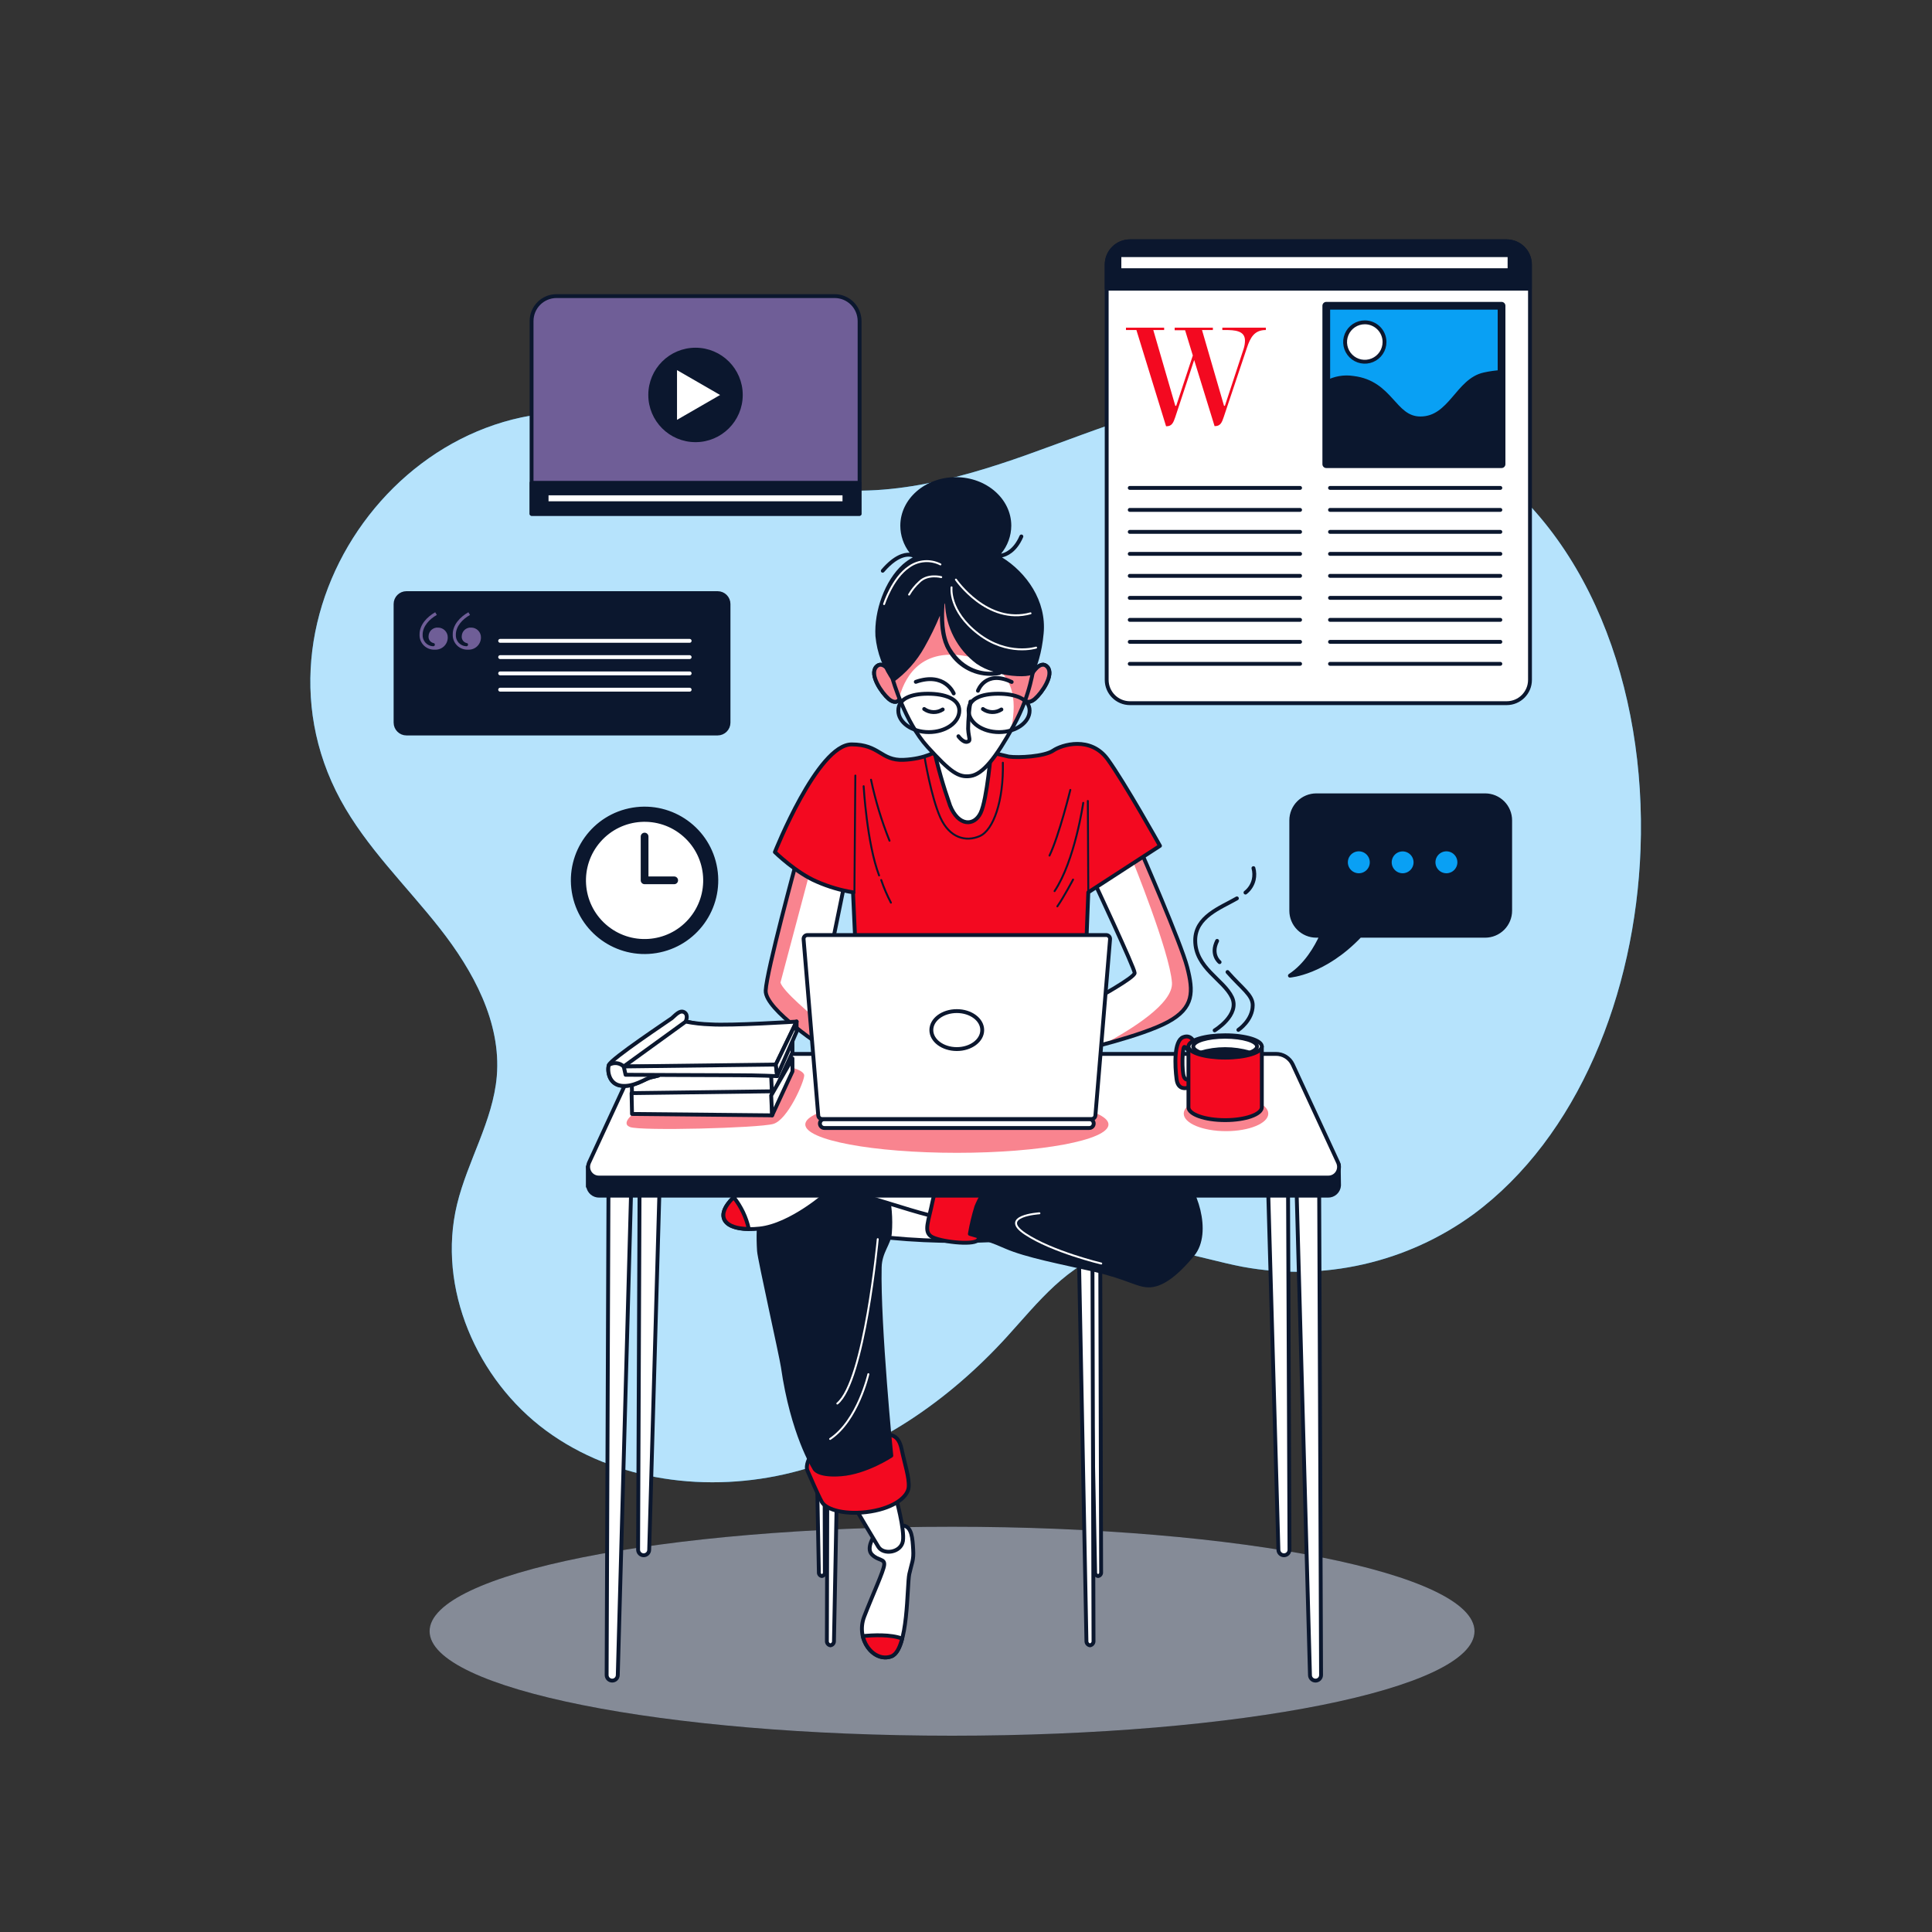
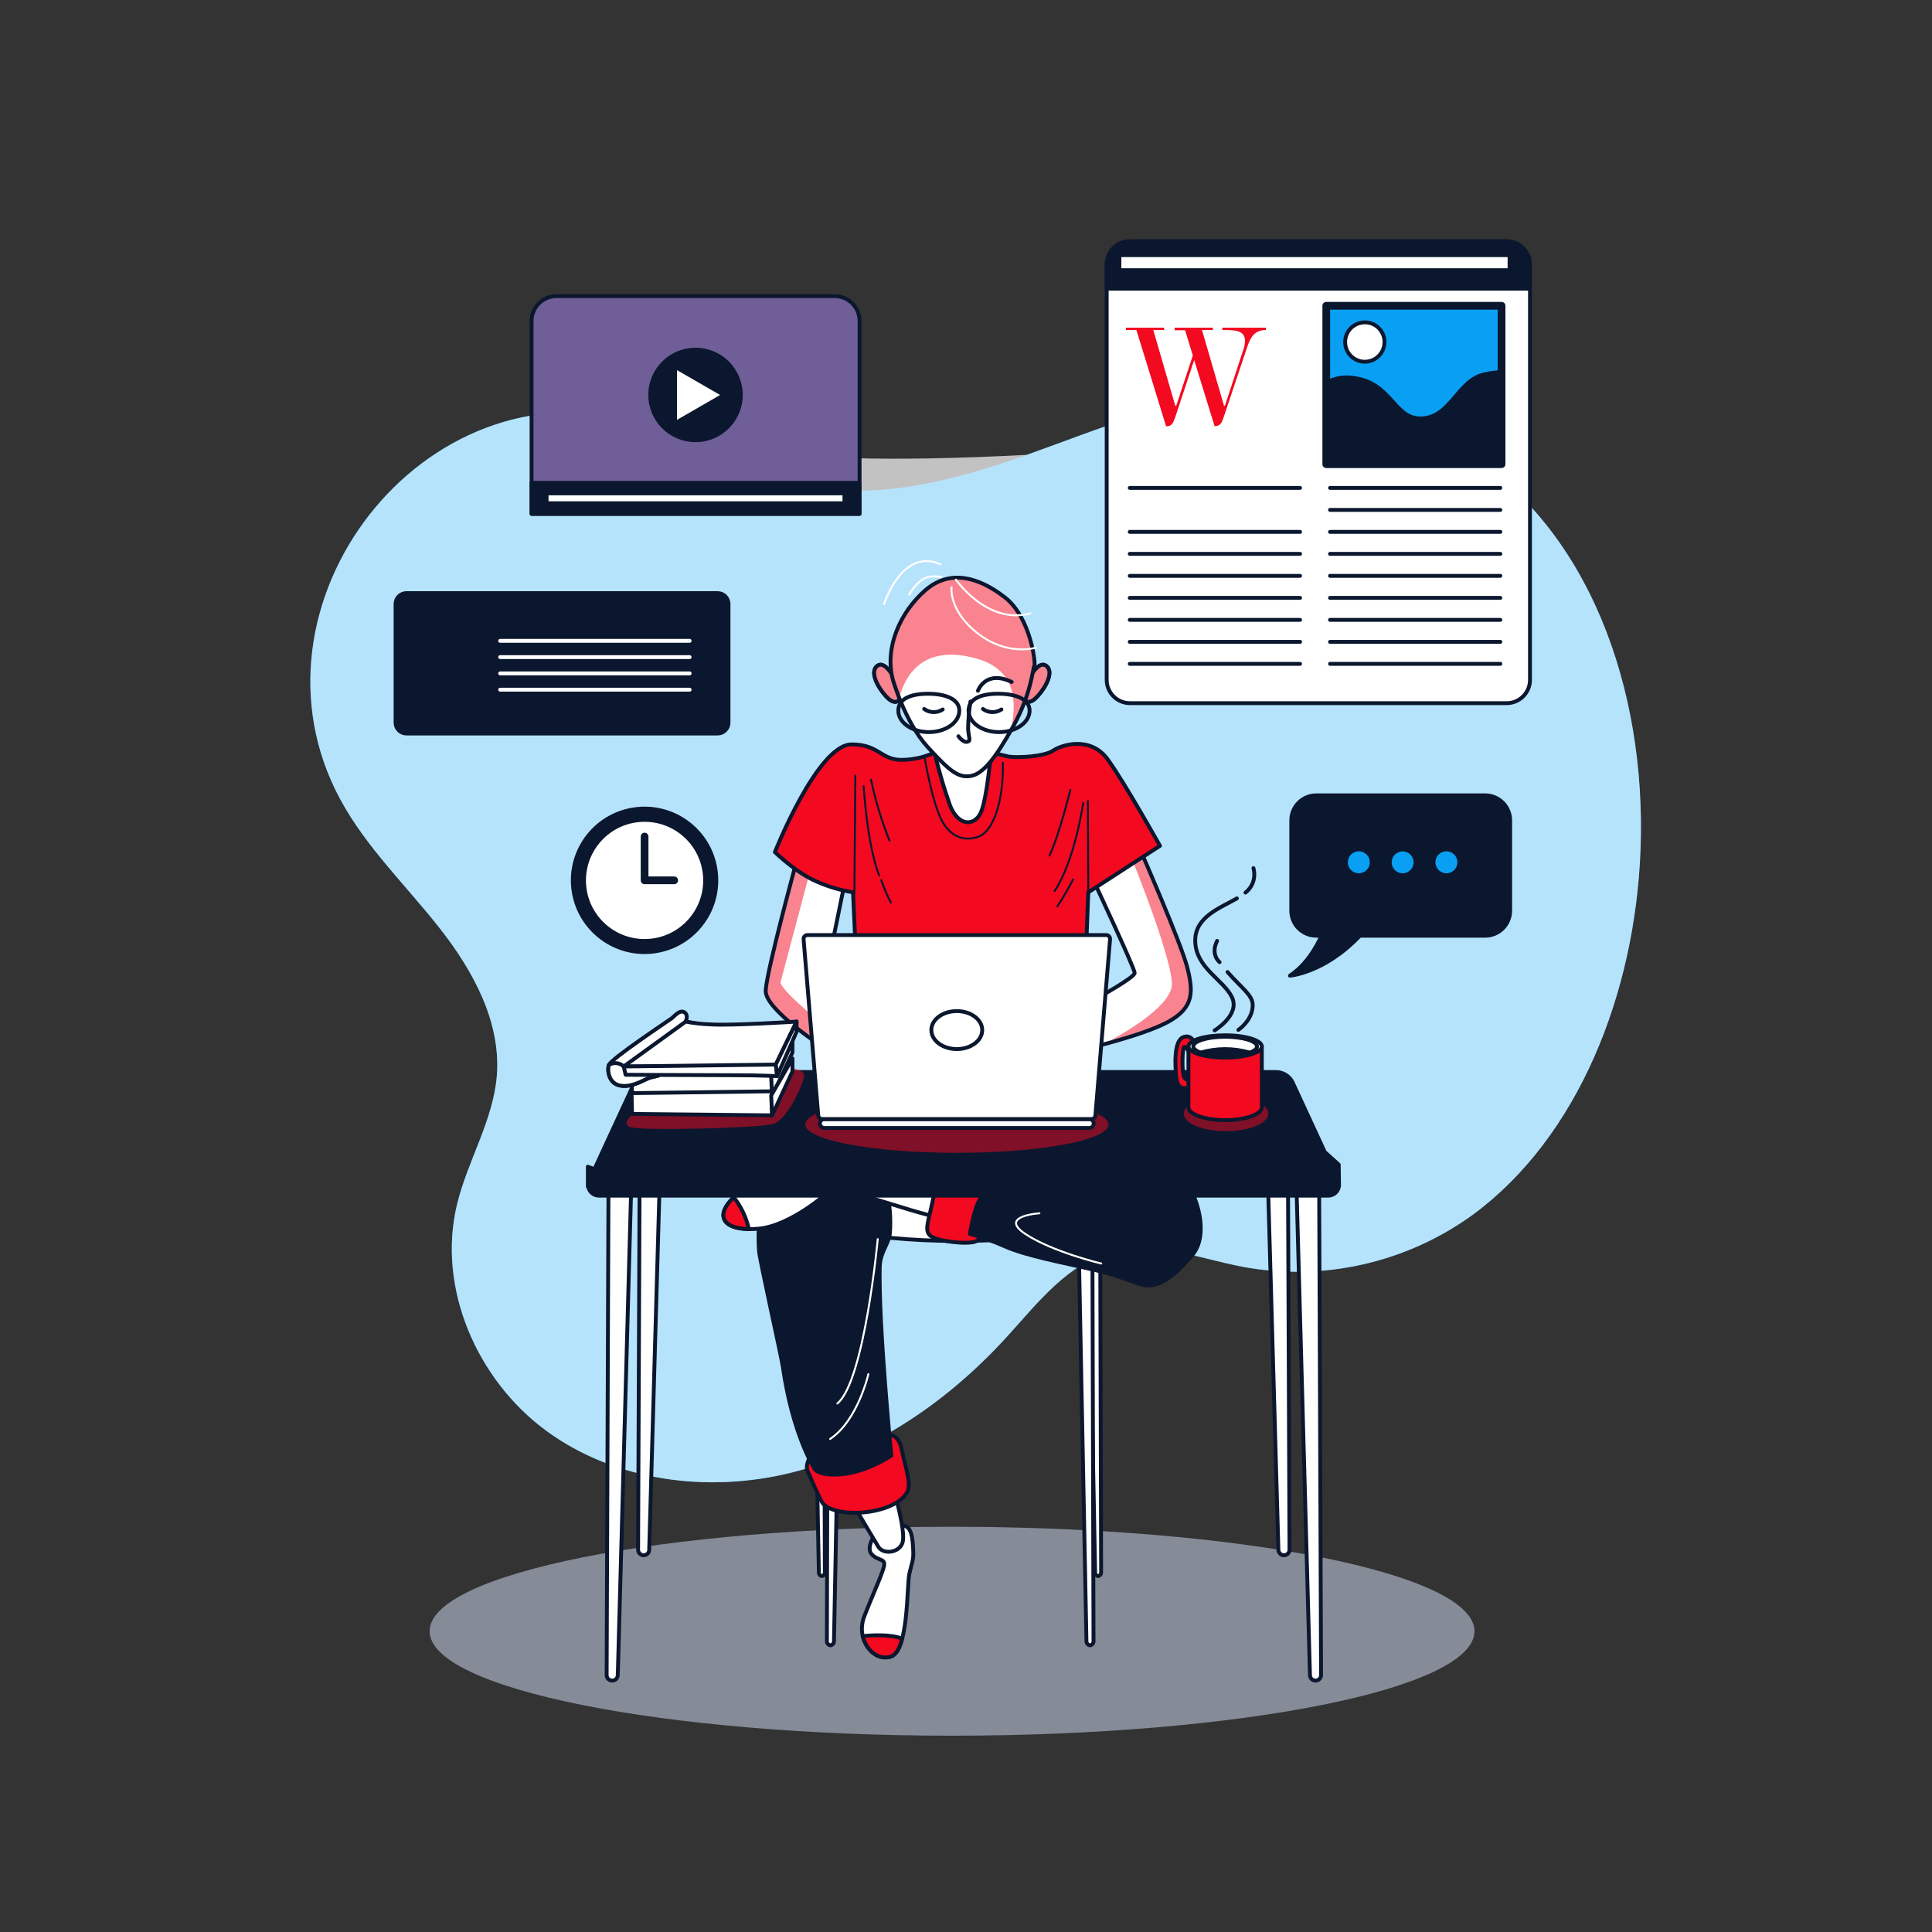
<svg xmlns="http://www.w3.org/2000/svg" width="500" height="500" viewBox="0 0 500 500" fill="none">
  <rect x="0" y="0" width="500" height="500" fill="#333333" stroke="none" />
  <path d="M424.57 219.77C426.1 178.35 411.22 136.43 378.42 116.48C362.23 106.63 343.3 100.86 324.36 101.71C304.04 102.62 284.91 110.89 265.75 117.71C246.59 124.53 225.84 129.98 206.09 125.14C191.8 121.64 179.23 112.99 165.09 109.05C109.38 93.54 60.87 156.75 88.13 207C94.82 219.32 105.13 229.2 113.8 240.23C122.47 251.26 129.74 264.58 128.57 278.55C127.57 290.12 121.01 300.42 118.28 311.7C113.06 333.31 123.42 357.08 141.33 370.25C159.24 383.42 183.4 386.49 205 381.07C226.6 375.65 245.6 362.39 260.57 345.97C268.57 337.17 276.41 326.89 287.92 323.9C298.97 321.04 310.36 325.7 321.57 327.84C331.934 329.757 342.58 329.54 352.857 327.201C363.134 324.863 372.826 320.452 381.34 314.24C408.39 294.23 423.19 257.2 424.57 219.77Z" fill="#09A0F4" />
-   <path opacity="0.7" d="M424.57 219.77C426.1 178.35 411.22 136.43 378.42 116.48C362.23 106.63 343.3 100.86 324.36 101.71C304.04 102.62 284.91 110.89 265.75 117.71C246.59 124.53 225.84 129.98 206.09 125.14C191.8 121.64 179.23 112.99 165.09 109.05C109.38 93.54 60.87 156.75 88.13 207C94.82 219.32 105.13 229.2 113.8 240.23C122.47 251.26 129.74 264.58 128.57 278.55C127.57 290.12 121.01 300.42 118.28 311.7C113.06 333.31 123.42 357.08 141.33 370.25C159.24 383.42 183.4 386.49 205 381.07C226.6 375.65 245.6 362.39 260.57 345.97C268.57 337.17 276.41 326.89 287.92 323.9C298.97 321.04 310.36 325.7 321.57 327.84C331.934 329.757 342.58 329.54 352.857 327.201C363.134 324.863 372.826 320.452 381.34 314.24C408.39 294.23 423.19 257.2 424.57 219.77Z" fill="white" />
+   <path opacity="0.7" d="M424.57 219.77C426.1 178.35 411.22 136.43 378.42 116.48C362.23 106.63 343.3 100.86 324.36 101.71C304.04 102.62 284.91 110.89 265.75 117.71C191.8 121.64 179.23 112.99 165.09 109.05C109.38 93.54 60.87 156.75 88.13 207C94.82 219.32 105.13 229.2 113.8 240.23C122.47 251.26 129.74 264.58 128.57 278.55C127.57 290.12 121.01 300.42 118.28 311.7C113.06 333.31 123.42 357.08 141.33 370.25C159.24 383.42 183.4 386.49 205 381.07C226.6 375.65 245.6 362.39 260.57 345.97C268.57 337.17 276.41 326.89 287.92 323.9C298.97 321.04 310.36 325.7 321.57 327.84C331.934 329.757 342.58 329.54 352.857 327.201C363.134 324.863 372.826 320.452 381.34 314.24C408.39 294.23 423.19 257.2 424.57 219.77Z" fill="white" />
  <path d="M246.39 449.2C321.064 449.2 381.6 437.094 381.6 422.16C381.6 407.226 321.064 395.12 246.39 395.12C171.716 395.12 111.18 407.226 111.18 422.16C111.18 437.094 171.716 449.2 246.39 449.2Z" fill="#0B172E" />
  <path opacity="0.5" d="M246.39 449.2C321.064 449.2 381.6 437.094 381.6 422.16C381.6 407.226 321.064 395.12 246.39 395.12C171.716 395.12 111.18 407.226 111.18 422.16C111.18 437.094 171.716 449.2 246.39 449.2Z" fill="white" />
  <path d="M389.93 62.45H292.44C289.11 62.45 286.41 65.15 286.41 68.48V175.95C286.41 179.28 289.11 181.98 292.44 181.98H389.93C393.26 181.98 395.96 179.28 395.96 175.95V68.48C395.96 65.15 393.26 62.45 389.93 62.45Z" fill="white" stroke="#0B172E" stroke-linecap="round" stroke-linejoin="round" />
  <path d="M292.44 62.45H389.92C391.511 62.45 393.037 63.082 394.163 64.207C395.288 65.333 395.92 66.859 395.92 68.45V74.71H286.41V68.48C286.406 67.687 286.559 66.901 286.861 66.168C287.163 65.434 287.607 64.768 288.167 64.207C288.728 63.647 289.394 63.203 290.128 62.901C290.861 62.599 291.647 62.446 292.44 62.45V62.45Z" fill="#0B172E" stroke="#0B172E" stroke-linecap="round" stroke-linejoin="round" />
  <path d="M292.38 126.27H336.46" stroke="#0B172E" stroke-linecap="round" stroke-linejoin="round" />
-   <path d="M292.38 131.96H336.46" stroke="#0B172E" stroke-linecap="round" stroke-linejoin="round" />
  <path d="M292.38 137.65H336.46" stroke="#0B172E" stroke-linecap="round" stroke-linejoin="round" />
  <path d="M292.38 143.34H336.46" stroke="#0B172E" stroke-linecap="round" stroke-linejoin="round" />
  <path d="M292.38 149.03H336.46" stroke="#0B172E" stroke-linecap="round" stroke-linejoin="round" />
  <path d="M292.38 154.73H336.46" stroke="#0B172E" stroke-linecap="round" stroke-linejoin="round" />
  <path d="M292.38 160.42H336.46" stroke="#0B172E" stroke-linecap="round" stroke-linejoin="round" />
  <path d="M292.38 166.11H336.46" stroke="#0B172E" stroke-linecap="round" stroke-linejoin="round" />
  <path d="M292.38 171.8H336.46" stroke="#0B172E" stroke-linecap="round" stroke-linejoin="round" />
  <path d="M344.21 126.27H388.29" stroke="#0B172E" stroke-linecap="round" stroke-linejoin="round" />
  <path d="M344.21 131.96H388.29" stroke="#0B172E" stroke-linecap="round" stroke-linejoin="round" />
  <path d="M344.21 137.65H388.29" stroke="#0B172E" stroke-linecap="round" stroke-linejoin="round" />
  <path d="M344.21 143.34H388.29" stroke="#0B172E" stroke-linecap="round" stroke-linejoin="round" />
  <path d="M344.21 149.03H388.29" stroke="#0B172E" stroke-linecap="round" stroke-linejoin="round" />
  <path d="M344.21 154.73H388.29" stroke="#0B172E" stroke-linecap="round" stroke-linejoin="round" />
  <path d="M344.21 160.42H388.29" stroke="#0B172E" stroke-linecap="round" stroke-linejoin="round" />
  <path d="M344.21 166.11H388.29" stroke="#0B172E" stroke-linecap="round" stroke-linejoin="round" />
  <path d="M344.21 171.8H388.29" stroke="#0B172E" stroke-linecap="round" stroke-linejoin="round" />
  <path d="M321.86 90.24C322.077 89.564 322.192 88.86 322.2 88.15C322.2 85.56 319.57 85.41 316.99 85.41H316.34V84.8H327.6V85.41C324.67 85.41 323.6 87.28 322.69 90.05L316.69 107.96C316.24 109.29 315.86 110.28 314.45 110.28H314.33L309.05 93.17L304.14 108C303.68 109.33 303.3 110.32 301.89 110.32H301.78L294.1 85.41H291.4V84.8H301.28V85.41H298.47L304.17 105.03H304.4L308.7 92L306.7 85.46H304V84.8H313.89V85.41H311.08L316.78 105.03H317L321.86 90.24Z" fill="#F30920" />
  <path d="M388.6 79.13H343.24V120.13H388.6V79.13Z" fill="#09A0F4" stroke="#0B172E" stroke-width="2" stroke-linecap="round" stroke-linejoin="round" />
  <path d="M388.6 96.27C387.079 96.357 385.567 96.567 384.08 96.9C377.19 98.4 375.39 108.29 367.6 108.29C360.7 108.29 360.11 99 350.22 97.8C347.814 97.421 345.35 97.858 343.22 99.04V120.13H388.6V96.27Z" fill="#0B172E" stroke="#0B172E" stroke-linecap="round" stroke-linejoin="round" />
  <path d="M358.31 88.51C358.312 89.52 358.014 90.507 357.455 91.347C356.895 92.187 356.099 92.843 355.166 93.23C354.234 93.617 353.208 93.719 352.217 93.522C351.227 93.326 350.318 92.84 349.604 92.126C348.89 91.412 348.404 90.503 348.207 89.513C348.011 88.522 348.113 87.496 348.5 86.564C348.887 85.631 349.543 84.835 350.383 84.275C351.223 83.716 352.21 83.418 353.22 83.42C354.57 83.42 355.865 83.956 356.819 84.911C357.774 85.865 358.31 87.16 358.31 88.51V88.51Z" fill="white" stroke="#0B172E" stroke-linecap="round" stroke-linejoin="round" />
  <path d="M390.67 66.04H289.7V69.93H390.67V66.04Z" fill="white" stroke="#0B172E" stroke-linecap="round" stroke-linejoin="round" />
  <path d="M384.37 205.83H340.66C338.941 205.83 337.293 206.513 336.078 207.728C334.863 208.943 334.18 210.591 334.18 212.31V235.69C334.18 237.409 334.863 239.057 336.078 240.272C337.293 241.487 338.941 242.17 340.66 242.17H342C340.64 245.17 338 249.77 333.83 252.5C333.83 252.5 342.7 251.88 351.94 242.17H384.35C386.069 242.17 387.717 241.487 388.932 240.272C390.147 239.057 390.83 237.409 390.83 235.69V212.31C390.83 210.595 390.15 208.95 388.939 207.735C387.728 206.52 386.085 205.835 384.37 205.83V205.83Z" fill="#0B172E" stroke="#0B172E" stroke-linecap="round" stroke-linejoin="round" />
  <path d="M355 223.17C355.002 222.509 354.807 221.861 354.441 221.311C354.075 220.76 353.553 220.33 352.943 220.076C352.332 219.822 351.66 219.755 351.011 219.884C350.362 220.012 349.766 220.331 349.298 220.798C348.831 221.266 348.512 221.862 348.384 222.511C348.255 223.16 348.322 223.832 348.576 224.443C348.83 225.054 349.26 225.575 349.811 225.941C350.361 226.308 351.009 226.502 351.67 226.5C352.552 226.497 353.398 226.146 354.022 225.522C354.646 224.898 354.997 224.052 355 223.17V223.17Z" fill="#09A0F4" stroke="#0B172E" stroke-linecap="round" stroke-linejoin="round" />
  <path d="M366.33 223.17C366.33 222.511 366.135 221.868 365.769 221.32C365.403 220.772 364.883 220.346 364.274 220.094C363.666 219.842 362.996 219.776 362.35 219.904C361.704 220.033 361.111 220.35 360.645 220.815C360.18 221.281 359.862 221.874 359.734 222.52C359.605 223.166 359.671 223.836 359.923 224.444C360.175 225.053 360.602 225.573 361.15 225.939C361.698 226.305 362.341 226.5 363 226.5C363.882 226.497 364.728 226.146 365.352 225.522C365.976 224.898 366.327 224.052 366.33 223.17V223.17Z" fill="#09A0F4" stroke="#0B172E" stroke-linecap="round" stroke-linejoin="round" />
  <path d="M377.67 223.17C377.672 222.509 377.478 221.862 377.112 221.312C376.746 220.761 376.225 220.332 375.615 220.077C375.005 219.823 374.333 219.755 373.685 219.883C373.036 220.011 372.44 220.328 371.972 220.795C371.504 221.261 371.185 221.857 371.055 222.505C370.925 223.153 370.991 223.825 371.243 224.436C371.496 225.047 371.924 225.569 372.473 225.936C373.023 226.304 373.669 226.5 374.33 226.5C375.213 226.497 376.06 226.146 376.685 225.522C377.311 224.899 377.665 224.053 377.67 223.17Z" fill="#09A0F4" stroke="#0B172E" stroke-linecap="round" stroke-linejoin="round" />
  <path d="M144 76.63H216C217.713 76.63 219.356 77.311 220.568 78.522C221.779 79.734 222.46 81.377 222.46 83.09V133H137.57V83.09C137.57 81.382 138.246 79.743 139.451 78.533C140.656 77.322 142.292 76.638 144 76.63V76.63Z" fill="#6F5E97" stroke="#0B172E" stroke-linecap="round" stroke-linejoin="round" />
  <path d="M222.42 124.95H137.57V132.97H222.42V124.95Z" fill="#0B172E" stroke="#0B172E" stroke-linecap="round" stroke-linejoin="round" />
  <path d="M218.54 127.69H141.46V130.23H218.54V127.69Z" fill="white" stroke="#0B172E" stroke-linecap="round" stroke-linejoin="round" />
  <path d="M180 113.93C186.473 113.93 191.72 108.683 191.72 102.21C191.72 95.737 186.473 90.49 180 90.49C173.527 90.49 168.28 95.737 168.28 102.21C168.28 108.683 173.527 113.93 180 113.93Z" fill="#0B172E" stroke="#0B172E" stroke-linecap="round" stroke-linejoin="round" />
  <path d="M174.71 94.92L187.36 102.22L174.71 109.52V94.92Z" fill="white" stroke="#0B172E" stroke-linecap="round" stroke-linejoin="round" />
  <path d="M185.72 153.5H105.19C103.633 153.5 102.37 154.763 102.37 156.32V187.01C102.37 188.567 103.633 189.83 105.19 189.83H185.72C187.277 189.83 188.54 188.567 188.54 187.01V156.32C188.54 154.763 187.277 153.5 185.72 153.5Z" fill="#0B172E" stroke="#0B172E" stroke-linecap="round" stroke-linejoin="round" />
-   <path d="M112.63 158.45L113.05 159.15C111.15 160.21 109.38 162.07 109.38 164.25C109.356 164.624 109.406 165 109.529 165.355C109.652 165.709 109.844 166.036 110.095 166.315C110.345 166.595 110.649 166.821 110.988 166.982C111.327 167.142 111.695 167.233 112.07 167.25C112.35 167.25 112.54 167.11 112.54 166.83C112.54 166.55 112.4 166.46 112.12 166.41C111.742 166.308 111.414 166.075 111.192 165.752C110.97 165.43 110.87 165.039 110.91 164.65C110.917 164.339 110.988 164.034 111.117 163.751C111.246 163.469 111.431 163.216 111.661 163.007C111.892 162.798 112.162 162.639 112.455 162.538C112.749 162.437 113.06 162.397 113.37 162.42C113.707 162.421 114.04 162.49 114.35 162.622C114.66 162.754 114.94 162.947 115.174 163.19C115.408 163.432 115.591 163.719 115.713 164.033C115.834 164.348 115.891 164.683 115.88 165.02C115.875 165.443 115.785 165.861 115.615 166.249C115.445 166.636 115.199 166.986 114.891 167.276C114.583 167.566 114.219 167.791 113.822 167.938C113.425 168.085 113.003 168.15 112.58 168.13C112.054 168.164 111.528 168.087 111.034 167.905C110.54 167.722 110.089 167.438 109.712 167.07C109.335 166.702 109.04 166.259 108.844 165.77C108.649 165.281 108.559 164.756 108.58 164.23C108.55 161.7 110.5 159.66 112.63 158.45ZM121.22 158.45L121.64 159.15C119.73 160.21 117.97 162.07 117.97 164.25C117.944 164.625 117.994 165.001 118.116 165.356C118.238 165.711 118.431 166.038 118.681 166.318C118.932 166.598 119.236 166.824 119.576 166.984C119.916 167.145 120.285 167.235 120.66 167.25C120.94 167.25 121.13 167.11 121.13 166.83C121.13 166.55 120.99 166.46 120.71 166.41C120.332 166.308 120.003 166.075 119.782 165.752C119.56 165.43 119.46 165.039 119.5 164.65C119.506 164.339 119.575 164.033 119.704 163.749C119.833 163.466 120.018 163.212 120.248 163.004C120.479 162.795 120.749 162.635 121.044 162.535C121.338 162.434 121.65 162.395 121.96 162.42C122.297 162.421 122.63 162.49 122.94 162.622C123.25 162.754 123.53 162.947 123.764 163.19C123.998 163.432 124.181 163.719 124.303 164.033C124.424 164.348 124.481 164.683 124.47 165.02C124.464 165.443 124.373 165.86 124.202 166.247C124.032 166.634 123.785 166.983 123.478 167.273C123.17 167.563 122.807 167.788 122.411 167.935C122.014 168.083 121.592 168.149 121.17 168.13C120.645 168.162 120.119 168.085 119.625 167.901C119.132 167.718 118.682 167.434 118.306 167.066C117.929 166.699 117.633 166.257 117.438 165.768C117.242 165.28 117.151 164.756 117.17 164.23C117.13 161.7 119.08 159.66 121.22 158.45Z" fill="#6F5E97" />
  <path d="M129.44 165.85H178.48" stroke="white" stroke-linecap="round" stroke-linejoin="round" />
  <path d="M129.44 170.06H178.48" stroke="white" stroke-linecap="round" stroke-linejoin="round" />
  <path d="M129.44 174.27H178.48" stroke="white" stroke-linecap="round" stroke-linejoin="round" />
  <path d="M129.44 178.49H178.48" stroke="white" stroke-linecap="round" stroke-linejoin="round" />
  <path d="M169.803 246.16C179.925 244.507 186.791 234.963 185.139 224.841C183.487 214.719 173.942 207.852 163.82 209.505C153.698 211.157 146.832 220.701 148.484 230.823C150.136 240.945 159.681 247.812 169.803 246.16Z" fill="#0B172E" stroke="#0B172E" stroke-linecap="round" stroke-linejoin="round" />
  <path d="M178.59 238.193C184.301 231.691 183.659 221.79 177.156 216.079C170.654 210.368 160.753 211.01 155.042 217.513C149.331 224.016 149.973 233.917 156.476 239.627C162.979 245.338 172.88 244.696 178.59 238.193Z" fill="white" stroke="#0B172E" stroke-linecap="round" stroke-linejoin="round" />
  <path d="M166.82 216.5V227.83H174.48" stroke="#0B172E" stroke-width="2" stroke-linecap="round" stroke-linejoin="round" />
  <path d="M283 227.87C283 227.87 293.65 250.6 293.65 251.8C293.65 253 284.2 258.14 282.4 259.22C281.004 260.015 279.565 260.733 278.09 261.37L279.17 271.9C279.17 271.9 295.44 268.19 302.26 264.48C309.08 260.77 308.84 256.58 307.26 250.36C305.68 244.14 295.17 220.1 295.17 220.1L283 227.87Z" fill="white" />
  <g style="mix-blend-mode:multiply" opacity="0.5">
    <path d="M302.23 264.48C309.05 260.77 308.81 256.58 307.23 250.36C305.65 244.14 295.14 220.1 295.14 220.1L293.44 221.18L292.9 222.18C292.9 222.18 302.71 246.26 303.3 254.28C303.7 259.67 292.85 266.39 285.68 270.23C291 268.82 298.24 266.65 302.23 264.48Z" fill="#F30920" />
  </g>
  <path d="M283 227.87C283 227.87 293.65 250.6 293.65 251.8C293.65 253 284.2 258.14 282.4 259.22C281.004 260.015 279.565 260.733 278.09 261.37L279.17 271.9C279.17 271.9 295.44 268.19 302.26 264.48C309.08 260.77 308.84 256.58 307.26 250.36C305.68 244.14 295.17 220.1 295.17 220.1L283 227.87Z" stroke="#0B172E" stroke-linecap="round" stroke-linejoin="round" />
  <path d="M206.16 222.85C206.16 222.85 198.39 251.32 198.16 256.35C197.93 261.38 213.59 271.3 214.16 271.9C214.73 272.5 213.27 254.6 213.27 254.6L218.58 228.6L206.16 222.85Z" fill="white" />
  <g style="mix-blend-mode:multiply" opacity="0.5">
    <path d="M209.72 225.18L209.55 224.41L206.16 222.85C206.16 222.85 198.39 251.32 198.16 256.35C197.93 261.38 213.59 271.3 214.16 271.9C214.39 272.14 214.3 269.46 214.11 266.15C209.45 262.2 202.76 256.64 201.98 254.3" fill="#F30920" />
  </g>
  <path d="M206.16 222.85C206.16 222.85 198.39 251.32 198.16 256.35C197.93 261.38 213.59 271.3 214.16 271.9C214.73 272.5 213.27 254.6 213.27 254.6L218.58 228.6L206.16 222.85Z" stroke="#0B172E" stroke-linecap="round" stroke-linejoin="round" />
  <path d="M242.65 194.25C242.65 194.25 239.65 196.41 233.8 196.65C227.95 196.89 227.67 192.65 220.4 192.65C211.59 192.65 200.54 220.52 200.54 220.52C200.54 220.52 206.04 225.91 211.43 228.18C214.412 229.486 217.547 230.41 220.76 230.93L221.6 249.24H280.94L281.65 230.93L300.2 218.9C300.2 218.9 291.1 202.63 286.68 196.53C282.26 190.43 274.83 192.7 272.56 194.25C270.29 195.8 263.56 196.17 261.08 195.81C257.845 195.094 254.647 194.216 251.5 193.18C251.5 193.18 247.68 190 242.65 194.25Z" fill="#F30920" stroke="#0B172E" stroke-linecap="round" stroke-linejoin="round" />
  <path d="M221.36 200.71L221.12 231.1" stroke="#0B172E" stroke-width="0.5" stroke-linecap="round" stroke-linejoin="round" />
  <path d="M223.51 203.47C223.51 203.47 224.35 218.3 227.51 226.56" stroke="#0B172E" stroke-width="0.5" stroke-linecap="round" stroke-linejoin="round" />
  <path d="M228.06 227.75C228.743 229.766 229.582 231.725 230.57 233.61" stroke="#0B172E" stroke-width="0.5" stroke-linecap="round" stroke-linejoin="round" />
  <path d="M225.42 201.79C226.555 207.182 228.158 212.466 230.21 217.58" stroke="#0B172E" stroke-width="0.5" stroke-linecap="round" stroke-linejoin="round" />
  <path d="M277 204.42C277 204.42 274.13 216.15 271.61 221.42" stroke="#0B172E" stroke-width="0.5" stroke-linecap="round" stroke-linejoin="round" />
  <path d="M281.65 230.98L281.53 207.29" stroke="#0B172E" stroke-width="0.5" stroke-linecap="round" stroke-linejoin="round" />
  <path d="M280.34 207.77C280.34 207.77 278.18 222.77 272.92 230.62" stroke="#0B172E" stroke-width="0.5" stroke-linecap="round" stroke-linejoin="round" />
  <path d="M277.71 227.63C277.71 227.63 275.31 232.18 273.64 234.57" stroke="#0B172E" stroke-width="0.5" stroke-linecap="round" stroke-linejoin="round" />
  <path d="M239.3 196.05C239.3 196.05 240.98 206.34 243.37 211.6C245.76 216.86 249.95 217.94 253.54 216.39C257.13 214.84 259.76 207.17 259.54 197.39" stroke="#0B172E" stroke-width="0.5" stroke-linecap="round" stroke-linejoin="round" />
  <path d="M230.81 174.51C230.81 174.51 228.53 170.57 226.74 172.6C224.95 174.63 228.18 179.3 229.97 180.85C231.76 182.4 233.08 181.45 232.97 179.78C232.86 178.11 230.81 174.51 230.81 174.51Z" fill="#F30920" stroke="#0B172E" stroke-linecap="round" stroke-linejoin="round" />
  <path opacity="0.5" d="M230.81 174.51C230.81 174.51 228.53 170.57 226.74 172.6C224.95 174.63 228.18 179.3 229.97 180.85C231.76 182.4 233.08 181.45 232.97 179.78C232.86 178.11 230.81 174.51 230.81 174.51Z" fill="white" />
  <path d="M230.81 174.51C230.81 174.51 228.53 170.57 226.74 172.6C224.95 174.63 228.18 179.3 229.97 180.85C231.76 182.4 233.08 181.45 232.97 179.78C232.86 178.11 230.81 174.51 230.81 174.51Z" stroke="#0B172E" stroke-linecap="round" stroke-linejoin="round" />
  <path d="M267 174.51C267 174.51 269.27 170.57 271.07 172.6C272.87 174.63 269.63 179.3 267.84 180.85C266.05 182.4 264.72 181.45 264.84 179.78C264.96 178.11 267 174.51 267 174.51Z" fill="#F30920" stroke="#0B172E" stroke-linecap="round" stroke-linejoin="round" />
  <path opacity="0.5" d="M267 174.51C267 174.51 269.27 170.57 271.07 172.6C272.87 174.63 269.63 179.3 267.84 180.85C266.05 182.4 264.72 181.45 264.84 179.78C264.96 178.11 267 174.51 267 174.51Z" fill="white" />
  <path d="M267 174.51C267 174.51 269.27 170.57 271.07 172.6C272.87 174.63 269.63 179.3 267.84 180.85C266.05 182.4 264.72 181.45 264.84 179.78C264.96 178.11 267 174.51 267 174.51Z" stroke="#0B172E" stroke-linecap="round" stroke-linejoin="round" />
  <path d="M241.57 193.42C242.7 198.526 244.139 203.559 245.88 208.49C248.04 213.87 252.1 213.87 253.78 210.4C255.46 206.93 256.53 194 256.53 194C256.53 194 245.28 195.57 241.57 193.42Z" fill="white" stroke="#0B172E" stroke-linecap="round" stroke-linejoin="round" />
  <path d="M231.05 175.83C231.05 175.83 234.16 186.83 240.05 193.3C245.94 199.77 248.05 201.3 251.18 200.83C254.31 200.36 257.64 196.29 262.3 187.83C266.96 179.37 267.3 172.88 267.69 172.28C268.08 171.68 266.69 159.72 260.03 154.57C253.37 149.42 245.91 147.16 239.45 152.78C232.99 158.4 228.89 167.57 231.05 175.83Z" fill="white" />
  <g style="mix-blend-mode:multiply" opacity="0.5">
    <path d="M260 154.53C253.3 149.39 245.88 147.12 239.42 152.74C232.96 158.36 228.89 167.57 231.05 175.83C231.05 175.83 231.64 177.95 232.81 180.83C232.807 180.461 232.857 180.094 232.96 179.74C234.39 175.21 238.61 166.44 252.81 170.46C264.09 173.64 262.71 183.56 261.66 188.85L262.27 187.75C266.94 179.26 267.27 172.8 267.66 172.2C268.05 171.6 266.7 159.68 260 154.53Z" fill="#F30920" />
  </g>
  <path d="M231.05 175.83C231.05 175.83 234.16 186.83 240.05 193.3C245.94 199.77 248.05 201.3 251.18 200.83C254.31 200.36 257.64 196.29 262.3 187.83C266.96 179.37 267.3 172.88 267.69 172.28C268.08 171.68 266.69 159.72 260.03 154.57C253.37 149.42 245.91 147.16 239.45 152.78C232.99 158.4 228.89 167.57 231.05 175.83Z" stroke="#0B172E" stroke-linecap="round" stroke-linejoin="round" />
  <path d="M251.15 181.57C250.779 183.906 250.579 186.265 250.55 188.63C250.67 191.02 251.39 191.74 250.31 191.98C249.23 192.22 248.04 190.54 248.04 190.54" stroke="#0B172E" stroke-linecap="round" stroke-linejoin="round" />
  <path d="M239.18 183.49C239.873 183.991 240.702 184.27 241.556 184.291C242.411 184.313 243.253 184.075 243.97 183.61" stroke="#0B172E" stroke-linecap="round" stroke-linejoin="round" />
  <path d="M254.38 183.49C255.072 183.99 255.898 184.269 256.751 184.29C257.604 184.312 258.444 184.074 259.16 183.61" stroke="#0B172E" stroke-linecap="round" stroke-linejoin="round" />
-   <path d="M246.82 179.46C246.82 179.46 244.54 173.83 237.01 176.46" stroke="#0B172E" stroke-linecap="round" stroke-linejoin="round" />
  <path d="M253.09 178.77C253.09 178.77 255 173.26 261.82 176.49" stroke="#0B172E" stroke-linecap="round" stroke-linejoin="round" />
  <path d="M248.27 183.9C248.27 186.98 244.74 189.47 240.38 189.47C236.02 189.47 232.48 186.98 232.48 183.9C232.48 180.82 235.78 179.54 240.14 179.54C244.5 179.54 248.27 180.83 248.27 183.9Z" stroke="#0B172E" stroke-linecap="round" stroke-linejoin="round" />
  <path d="M266.46 183.9C266.46 186.98 262.92 189.47 258.56 189.47C254.2 189.47 250.67 186.98 250.67 183.9C250.67 180.82 253.96 179.54 258.32 179.54C262.68 179.54 266.46 180.83 266.46 183.9Z" stroke="#0B172E" stroke-linecap="round" stroke-linejoin="round" />
  <path d="M165.63 279.83L165.14 401.06C165.14 401.442 165.292 401.808 165.562 402.078C165.832 402.348 166.198 402.5 166.58 402.5V402.5C166.952 402.5 167.31 402.355 167.577 402.095C167.844 401.836 168 401.482 168.01 401.11L171.47 280L165.63 279.83Z" fill="white" stroke="#0B172E" stroke-linecap="round" stroke-linejoin="round" />
  <path d="M157.47 308.17L157 433.5C156.999 433.69 157.035 433.877 157.107 434.053C157.179 434.228 157.285 434.387 157.419 434.521C157.553 434.655 157.712 434.761 157.887 434.833C158.063 434.905 158.251 434.941 158.44 434.94V434.94C158.812 434.94 159.169 434.797 159.438 434.54C159.706 434.282 159.865 433.931 159.88 433.56L163.33 308.33L157.47 308.17Z" fill="white" stroke="#0B172E" stroke-linecap="round" stroke-linejoin="round" />
  <path d="M333.23 279.83L333.72 401.06C333.721 401.249 333.685 401.436 333.614 401.61C333.543 401.785 333.438 401.944 333.305 402.078C333.172 402.211 333.014 402.318 332.84 402.39C332.665 402.463 332.479 402.5 332.29 402.5V402.5C331.917 402.5 331.558 402.355 331.289 402.096C331.02 401.837 330.863 401.483 330.85 401.11L327.4 280L333.23 279.83Z" fill="white" stroke="#0B172E" stroke-linecap="round" stroke-linejoin="round" />
  <path d="M341.4 308.17L341.89 433.5C341.891 433.69 341.855 433.877 341.783 434.053C341.711 434.228 341.605 434.387 341.471 434.521C341.337 434.655 341.178 434.761 341.003 434.833C340.827 434.905 340.64 434.941 340.45 434.94V434.94C340.079 434.94 339.723 434.796 339.456 434.539C339.189 434.282 339.033 433.931 339.02 433.56L335.56 308.33L341.4 308.17Z" fill="white" stroke="#0B172E" stroke-linecap="round" stroke-linejoin="round" />
  <path d="M214.29 313.38L214 424.62C213.968 424.898 214.045 425.177 214.215 425.398C214.385 425.62 214.634 425.768 214.91 425.81V425.81C215.18 425.773 215.425 425.634 215.596 425.422C215.767 425.21 215.85 424.941 215.83 424.67L218 313.51L214.29 313.38Z" fill="white" stroke="#0B172E" stroke-linecap="round" stroke-linejoin="round" />
  <path d="M284.7 309.8L284.97 406.88C284.993 407.115 284.925 407.35 284.78 407.536C284.635 407.722 284.424 407.845 284.19 407.88C283.957 407.845 283.747 407.722 283.604 407.535C283.46 407.349 283.394 407.114 283.42 406.88L281.57 309.88L284.7 309.8Z" fill="white" stroke="#0B172E" stroke-linecap="round" stroke-linejoin="round" />
  <path d="M213.2 309.8L213.47 406.88C213.493 407.115 213.425 407.35 213.28 407.536C213.135 407.722 212.924 407.845 212.69 407.88C212.457 407.845 212.247 407.722 212.104 407.535C211.96 407.349 211.894 407.114 211.92 406.88L210.07 309.88L213.2 309.8Z" fill="white" stroke="#0B172E" stroke-linecap="round" stroke-linejoin="round" />
  <path d="M282.69 313.38L283 424.62C283.032 424.898 282.955 425.177 282.785 425.398C282.615 425.62 282.366 425.768 282.09 425.81C281.821 425.77 281.578 425.631 281.407 425.42C281.237 425.209 281.152 424.941 281.17 424.67L279 313.51L282.69 313.38Z" fill="white" stroke="#0B172E" stroke-linecap="round" stroke-linejoin="round" />
  <path d="M248 321.17C272.577 321.17 292.5 316.617 292.5 311C292.5 305.383 272.577 300.83 248 300.83C223.423 300.83 203.5 305.383 203.5 311C203.5 316.617 223.423 321.17 248 321.17Z" fill="white" stroke="#0B172E" stroke-linecap="round" stroke-linejoin="round" />
  <path d="M226.33 397.33C226.33 397.33 224 400.67 225.67 402.33C227.34 403.99 229 403.33 228.83 405C228.66 406.67 226 412.33 223.67 418.33C221.34 424.33 226.17 430.33 230.67 428.67C235.17 427.01 234.67 410.33 235.33 407.33C235.99 404.33 236.5 403.83 236.33 401C236.16 398.17 236 395.17 233.83 394.83C231.66 394.49 227.33 396.17 226.33 397.33Z" fill="white" stroke="#0B172E" stroke-linecap="round" stroke-linejoin="round" />
  <path d="M233.48 424.07C230.48 422.93 225.88 423.16 223.29 423.42C224.16 427.19 227.49 429.84 230.67 428.67C232 428.18 232.87 426.4 233.48 424.07Z" fill="#F30920" stroke="#0B172E" stroke-linecap="round" stroke-linejoin="round" />
  <path d="M221.17 390C221.17 390 226 398.17 227.33 400.33C228.66 402.49 233.17 401.83 233.67 398.83C234.17 395.83 231.83 387.5 231.83 387.5L221.83 390H221.17Z" fill="white" stroke="#0B172E" stroke-linecap="round" stroke-linejoin="round" />
  <path d="M209.67 377C209.67 377 208.33 379.17 209 380.67C209.67 382.17 211.5 386.5 212.67 388.67C213.84 390.84 219.17 392.17 225.33 391.17C231.49 390.17 235 387.33 235.17 384.83C235.34 382.33 234.17 379 233.33 375C232.49 371 230.33 371.17 227.33 371.17C224.33 371.17 212.17 374.67 209.67 377Z" fill="#F30920" stroke="#0B172E" stroke-linecap="round" stroke-linejoin="round" />
  <path d="M227.67 328C227.76 323.9 230.13 321.88 230.31 319.07C230.592 315.355 230.285 311.619 229.4 308L224.84 301.77C211.72 301.94 202.32 302.16 202.17 302.21C201.67 302.37 201.33 305.21 201 307.54C201 307.54 195.43 308.25 196.43 323.75C196.57 325.91 202.19 350.9 202.6 353.75C205.1 371.16 210.67 379.88 210.67 379.88C210.67 379.88 211.17 382.05 217.67 381.55C224.17 381.05 230.67 376.72 230.67 376.72C230.67 376.72 227.33 342.83 227.67 328Z" fill="#0B172E" stroke="#0B172E" stroke-linecap="round" stroke-linejoin="round" />
  <path d="M200.1 305C200.1 305 193.21 306 188.99 310.82C184.77 315.64 188.35 318.82 196.55 317.96C204.75 317.1 214.21 308.71 214.61 308.26C215.01 307.81 206.06 302.11 200.1 305Z" fill="white" stroke="#0B172E" stroke-linecap="round" stroke-linejoin="round" />
  <path d="M212.33 308C216.72 308.226 221.075 308.896 225.33 310C231 311.67 241 315 243.33 315C245.66 315 245 306.33 245 304.67C245 303.01 215 302 211.33 302C207.66 302 212.33 308 212.33 308Z" fill="white" stroke="#0B172E" stroke-linecap="round" stroke-linejoin="round" />
  <path d="M245 304.67C245 304.67 242.33 306 241.33 311C240.33 316 239 318.67 241 320C243 321.33 251.67 322.33 253 321C254.33 319.67 258 313 258.67 308.67C259.34 304.34 245 304.67 245 304.67Z" fill="#F30920" stroke="#0B172E" stroke-linecap="round" stroke-linejoin="round" />
  <path d="M256.33 306.33C254.78 308.109 253.542 310.138 252.67 312.33C251.963 314.625 251.405 316.963 251 319.33C254.19 320.205 257.309 321.321 260.33 322.67C265.67 325 274.67 326.67 283.33 328.67C291.99 330.67 294.33 332.67 297.33 332.67C300.33 332.67 304 330.33 308.67 324.67C313.34 319.01 309.33 307 304.67 303.33C300.01 299.66 275 296.67 271.67 297.67C268.34 298.67 256.33 306.33 256.33 306.33Z" fill="#0B172E" stroke="#0B172E" stroke-linecap="round" stroke-linejoin="round" />
  <path d="M193.79 318.05C193.131 315.058 191.797 312.257 189.89 309.86C189.58 310.15 189.28 310.45 188.99 310.78C185.28 315 187.6 318 193.79 318.05Z" fill="#F30920" stroke="#0B172E" stroke-linecap="round" stroke-linejoin="round" />
  <path d="M227.16 320.69C227.16 320.69 223.72 357.5 216.7 363.23" stroke="white" stroke-width="0.5" stroke-linecap="round" stroke-linejoin="round" />
  <path d="M224.73 355.63C224.73 355.63 222 367.63 214.84 372.4" stroke="white" stroke-width="0.5" stroke-linecap="round" stroke-linejoin="round" />
  <path d="M269 314C269 314 258.33 314.67 265.33 319.33C272.33 323.99 285 327 285 327" stroke="white" stroke-width="0.5" stroke-linecap="round" stroke-linejoin="round" />
  <path d="M346.46 301.39L342.86 298.15L334.54 280.15C334.145 279.331 333.526 278.641 332.754 278.162C331.982 277.682 331.089 277.431 330.18 277.44H168.58C167.669 277.43 166.775 277.679 166.001 278.159C165.227 278.639 164.605 279.33 164.21 280.15L153.84 302.57L152.13 301.94V307.07L152.21 307.01C152.312 307.694 152.659 308.318 153.187 308.766C153.715 309.213 154.388 309.452 155.08 309.44H343.67C344.399 309.457 345.105 309.19 345.641 308.695C346.176 308.201 346.499 307.518 346.54 306.79L346.46 301.39Z" fill="#0B172E" stroke="#0B172E" stroke-linecap="round" stroke-linejoin="round" />
-   <path d="M343.67 304.75H155.08C154.613 304.769 154.149 304.668 153.731 304.458C153.314 304.249 152.956 303.936 152.692 303.55C152.428 303.164 152.267 302.718 152.223 302.253C152.179 301.787 152.253 301.319 152.44 300.89L164.21 275.46C164.603 274.638 165.224 273.946 165.999 273.466C166.773 272.985 167.669 272.737 168.58 272.75H330.18C331.089 272.739 331.983 272.988 332.756 273.468C333.528 273.949 334.147 274.64 334.54 275.46L346.31 300.89C346.497 301.319 346.571 301.787 346.527 302.253C346.483 302.718 346.322 303.164 346.058 303.55C345.794 303.936 345.436 304.249 345.019 304.458C344.601 304.668 344.137 304.769 343.67 304.75V304.75Z" fill="white" stroke="#0B172E" stroke-linecap="round" stroke-linejoin="round" />
  <g style="mix-blend-mode:multiply" opacity="0.5">
    <path d="M164.63 287.67C164.63 287.67 160.36 290.6 163.03 291.67C165.7 292.74 196.39 291.94 200.13 290.87C203.87 289.8 208.13 279.93 208.13 278.33C208.13 276.73 202.75 275.58 200.77 275.49C198.79 275.4 172.63 276.99 172.63 276.99L164.63 287.67Z" fill="#F30920" />
  </g>
  <g style="mix-blend-mode:multiply" opacity="0.5">
    <path d="M317.29 292.74C323.332 292.74 328.23 290.707 328.23 288.2C328.23 285.693 323.332 283.66 317.29 283.66C311.248 283.66 306.35 285.693 306.35 288.2C306.35 290.707 311.248 292.74 317.29 292.74Z" fill="#F30920" />
  </g>
  <g style="mix-blend-mode:multiply" opacity="0.5">
    <path d="M247.64 298.35C269.306 298.35 286.87 295.064 286.87 291.01C286.87 286.956 269.306 283.67 247.64 283.67C225.974 283.67 208.41 286.956 208.41 291.01C208.41 295.064 225.974 298.35 247.64 298.35Z" fill="#F30920" />
  </g>
  <path d="M309.29 270.34C309.29 270.34 308.57 267.47 306.18 268.43C303.79 269.39 304.03 275.73 304.5 279.32C304.97 282.91 308.21 281.23 308.21 281.23V279.08C308.21 279.08 307.02 280.03 306.42 278.72C305.82 277.41 305.94 270.82 306.54 270.94C307.14 271.06 308.33 273.09 308.33 273.09C308.33 273.09 308.69 272.86 309.29 270.34Z" fill="#F30920" stroke="#0B172E" stroke-linecap="round" stroke-linejoin="round" />
  <path d="M307.57 270.82V286.54C307.57 288.39 311.82 289.89 317.07 289.89C322.32 289.89 326.56 288.39 326.56 286.54V270.82H307.57Z" fill="#F30920" stroke="#0B172E" stroke-linecap="round" stroke-linejoin="round" />
  <path d="M326.56 270.82C326.56 272.42 322.31 273.71 317.07 273.71C311.83 273.71 307.57 272.42 307.57 270.82C307.57 269.22 311.82 267.93 317.07 267.93C322.32 267.93 326.56 269.23 326.56 270.82Z" fill="white" stroke="#0B172E" stroke-linecap="round" stroke-linejoin="round" />
  <path d="M325.32 270.82C325.32 272.21 321.62 273.33 317.07 273.33C312.52 273.33 308.81 272.21 308.81 270.82C308.81 269.43 312.51 268.31 317.07 268.31C321.63 268.31 325.32 269.43 325.32 270.82Z" fill="white" stroke="#0B172E" stroke-linecap="round" stroke-linejoin="round" />
  <path d="M310.7 272.42C314.857 273.633 319.273 273.633 323.43 272.42C319.273 271.207 314.857 271.207 310.7 272.42V272.42Z" fill="#0B172E" stroke="#0B172E" stroke-linecap="round" stroke-linejoin="round" />
  <path d="M163.45 278L163.57 283.38L199.82 283.74V277.52L163.45 278Z" fill="white" stroke="#0B172E" stroke-linecap="round" stroke-linejoin="round" />
  <path d="M199.82 283.74L205.09 272.38V269.03L199.58 278.6L199.82 283.74Z" fill="white" stroke="#0B172E" stroke-linecap="round" stroke-linejoin="round" />
  <path d="M163.45 282.9L163.57 288.29L199.82 288.65V282.43L163.45 282.9Z" fill="white" stroke="#0B172E" stroke-linecap="round" stroke-linejoin="round" />
  <path d="M199.82 288.65L205.09 277.28V273.93L199.58 283.5L199.82 288.65Z" fill="white" stroke="#0B172E" stroke-linecap="round" stroke-linejoin="round" />
  <path d="M177.45 264.36C177.45 264.36 178.29 262.69 177.09 261.97C175.89 261.25 174.58 262.97 173.86 263.52C173.14 264.07 158.07 274.05 157.59 275.61C157.11 277.17 157.59 280.61 160.82 280.99C164.05 281.37 166.92 279.2 168.36 278.84C169.8 278.48 170.36 278.36 170.36 278.36L180.29 264.96L177.45 264.36Z" fill="white" stroke="#0B172E" stroke-linecap="round" stroke-linejoin="round" />
  <path d="M160.82 281C164.05 281.36 166.92 279.21 168.36 278.85C169.8 278.49 170.36 278.37 170.36 278.37L170.72 277.88L161.39 275.98C160.883 275.502 160.231 275.207 159.537 275.142C158.843 275.077 158.147 275.245 157.56 275.62C157.11 277.16 157.59 280.63 160.82 281Z" fill="white" stroke="#0B172E" stroke-linecap="round" stroke-linejoin="round" />
  <path d="M161.42 276H189.42C198.16 276 200.79 275.52 200.79 275.52L206.17 264.39C206.17 264.39 189.17 265.47 183.92 265.11C181.751 265.047 179.59 264.807 177.46 264.39L161.42 276Z" fill="white" stroke="#0B172E" stroke-linecap="round" stroke-linejoin="round" />
  <path d="M161.42 276L161.9 278.15C161.9 278.15 184.63 278.27 190.61 278.27C196.59 278.27 201.14 278.51 201.14 278.51L200.78 275.51L161.42 276Z" fill="white" stroke="#0B172E" stroke-linecap="round" stroke-linejoin="round" />
  <path d="M201.14 278.48L206.16 266.99V264.36L200.78 275.49L201.14 278.48Z" fill="white" stroke="#0B172E" stroke-linecap="round" stroke-linejoin="round" />
  <path d="M281.9 291.92H213.35C213.198 291.921 213.047 291.893 212.907 291.835C212.766 291.778 212.638 291.694 212.53 291.587C212.422 291.48 212.337 291.353 212.278 291.212C212.22 291.072 212.19 290.922 212.19 290.77C212.19 290.618 212.22 290.468 212.278 290.328C212.337 290.187 212.422 290.06 212.53 289.953C212.638 289.846 212.766 289.762 212.907 289.705C213.047 289.647 213.198 289.619 213.35 289.62H281.9C282.051 289.619 282.201 289.648 282.342 289.705C282.482 289.762 282.609 289.847 282.716 289.954C282.823 290.061 282.908 290.188 282.965 290.328C283.022 290.469 283.051 290.619 283.05 290.77C283.051 290.921 283.022 291.072 282.965 291.212C282.908 291.352 282.823 291.479 282.716 291.586C282.609 291.693 282.482 291.778 282.342 291.835C282.201 291.893 282.051 291.921 281.9 291.92V291.92Z" fill="white" stroke="#0B172E" stroke-linecap="round" stroke-linejoin="round" />
  <path d="M282.48 289.6H212.76C212.505 289.6 212.259 289.503 212.073 289.329C211.887 289.154 211.775 288.915 211.76 288.66L207.97 243.11C207.953 242.969 207.966 242.826 208.009 242.69C208.051 242.555 208.122 242.43 208.217 242.324C208.311 242.218 208.428 242.133 208.557 242.076C208.687 242.018 208.828 241.989 208.97 241.99H286.28C286.422 241.989 286.563 242.018 286.693 242.076C286.822 242.133 286.939 242.218 287.033 242.324C287.128 242.43 287.199 242.555 287.241 242.69C287.284 242.826 287.297 242.969 287.28 243.11L283.49 288.66C283.475 288.916 283.361 289.157 283.173 289.332C282.985 289.507 282.737 289.603 282.48 289.6V289.6Z" fill="white" stroke="#0B172E" stroke-linecap="round" stroke-linejoin="round" />
  <path d="M254.2 266.58C254.2 269.3 251.25 271.5 247.62 271.5C243.99 271.5 241.03 269.3 241.03 266.58C241.03 263.86 243.98 261.67 247.62 261.67C251.26 261.67 254.2 263.87 254.2 266.58Z" fill="white" stroke="#0B172E" stroke-linecap="round" stroke-linejoin="round" />
  <path d="M322.33 231C323.399 230.166 324.151 228.991 324.46 227.67C324.685 226.68 324.661 225.649 324.39 224.67" stroke="#0B172E" stroke-linecap="round" stroke-linejoin="round" />
  <path d="M314.35 266.66C314.35 266.66 321 262.66 318.83 258.09C316.66 253.52 309.32 250.49 309.32 243.37C309.32 237.23 315.85 234.96 320.11 232.5" stroke="#0B172E" stroke-linecap="round" stroke-linejoin="round" />
  <path d="M320.49 266.53C320.49 266.53 324.2 264.06 324.2 260.14C324.2 257.51 321.39 255.79 317.68 251.56" stroke="#0B172E" stroke-linecap="round" stroke-linejoin="round" />
  <path d="M315.63 249C315.63 249 313.2 247.09 314.99 243.5" stroke="#0B172E" stroke-linecap="round" stroke-linejoin="round" />
-   <path d="M259.33 144.25C260.52 144 263.07 143.02 264.79 139.03C264.816 138.97 264.831 138.905 264.832 138.839C264.833 138.773 264.821 138.707 264.797 138.646C264.773 138.585 264.737 138.529 264.691 138.481C264.645 138.434 264.591 138.396 264.53 138.37C264.408 138.319 264.271 138.318 264.147 138.366C264.024 138.415 263.925 138.509 263.87 138.63C262.29 142.29 260.03 143.1 259.09 143.28C260.772 141.244 261.701 138.691 261.72 136.05C261.72 129.11 255.29 123.49 247.36 123.49C239.43 123.49 233 129.11 233 136.05C233.005 138.584 233.849 141.046 235.4 143.05C233.89 142.97 231.34 143.61 228.11 147.38C228.018 147.475 227.966 147.602 227.966 147.735C227.966 147.868 228.018 147.995 228.11 148.09C228.203 148.167 228.319 148.209 228.44 148.21C228.513 148.21 228.585 148.194 228.65 148.163C228.716 148.132 228.774 148.086 228.82 148.03C232.95 143.22 235.68 144.03 236.23 144.25C235.296 144.764 234.421 145.377 233.62 146.08C229.01 150.23 226.2 158.08 226.56 164.62C226.965 168.958 228.537 173.105 231.11 176.62C234.458 174.224 237.235 171.116 239.24 167.52C240.734 164.879 242.07 162.15 243.24 159.35C243.24 162.28 243.62 165.82 245.16 168.35C246.271 170.348 247.898 172.012 249.872 173.166C251.846 174.32 254.094 174.922 256.38 174.91C257.169 174.921 257.958 174.844 258.73 174.68C258.798 174.663 258.861 174.632 258.917 174.589C258.972 174.546 259.017 174.492 259.05 174.43C262.91 175.25 266.75 175.18 267.34 174.36C268.29 173.05 269.64 168.96 270.09 163.96C270.91 155.48 265.57 148.12 259.33 144.25ZM246.09 167.74C244.15 164.57 244.21 159.4 244.44 156.43L244.57 156.09C244.662 159.145 245.441 162.139 246.848 164.852C248.256 167.565 250.256 169.926 252.7 171.76C254.05 172.693 255.548 173.393 257.13 173.83C254.68 174 249.64 173.53 246.09 167.74V167.74Z" fill="#0B172E" />
  <path d="M246.26 152C246.26 152 245.44 158.06 253.14 164C260.84 169.94 268.14 167.6 268.14 167.6" stroke="white" stroke-width="0.5" stroke-linecap="round" stroke-linejoin="round" />
  <path d="M247.39 150C247.39 150 255.5 161.81 266.7 158.73" stroke="white" stroke-width="0.5" stroke-linecap="round" stroke-linejoin="round" />
  <path d="M243.38 146.07C242.101 145.421 240.668 145.135 239.238 145.244C237.808 145.354 236.435 145.854 235.27 146.69C230.96 149.56 228.8 156.34 228.8 156.34" stroke="white" stroke-width="0.5" stroke-linecap="round" stroke-linejoin="round" />
  <path d="M243.59 149.36C243.59 149.36 240.1 148.43 237.94 150.59C236.887 151.544 235.987 152.653 235.27 153.88" stroke="white" stroke-width="0.5" stroke-linecap="round" stroke-linejoin="round" />
</svg>